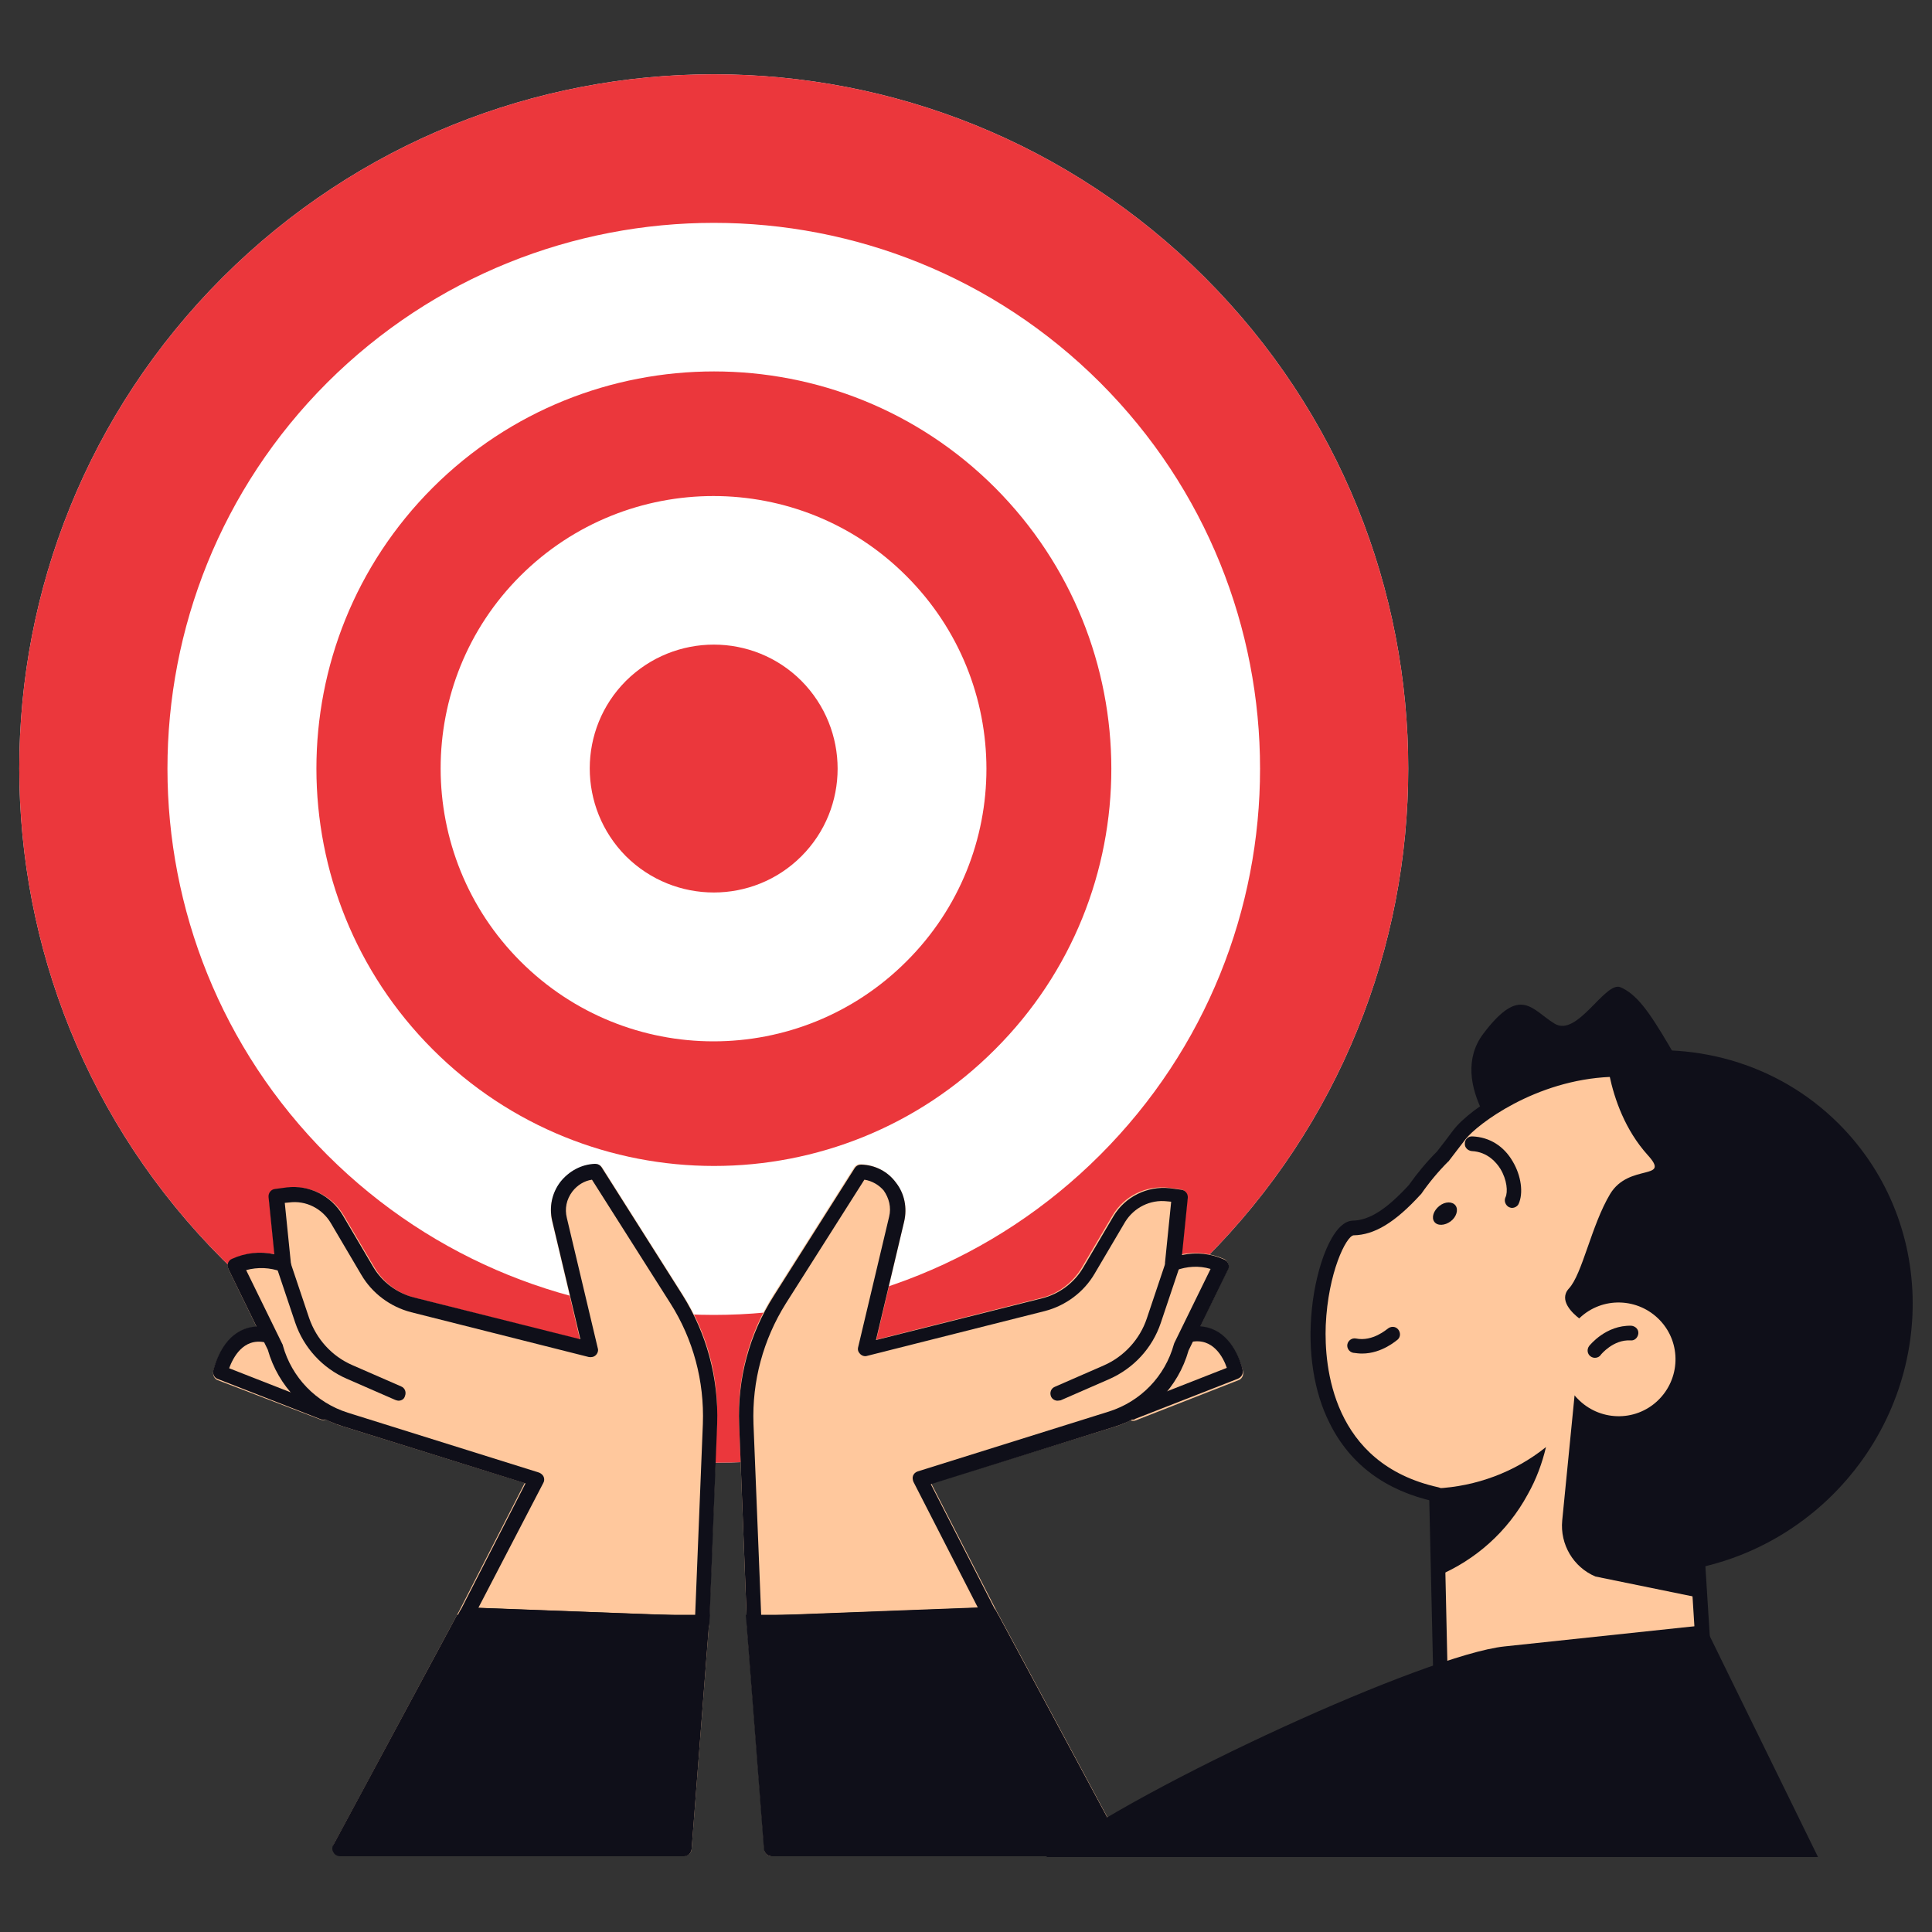
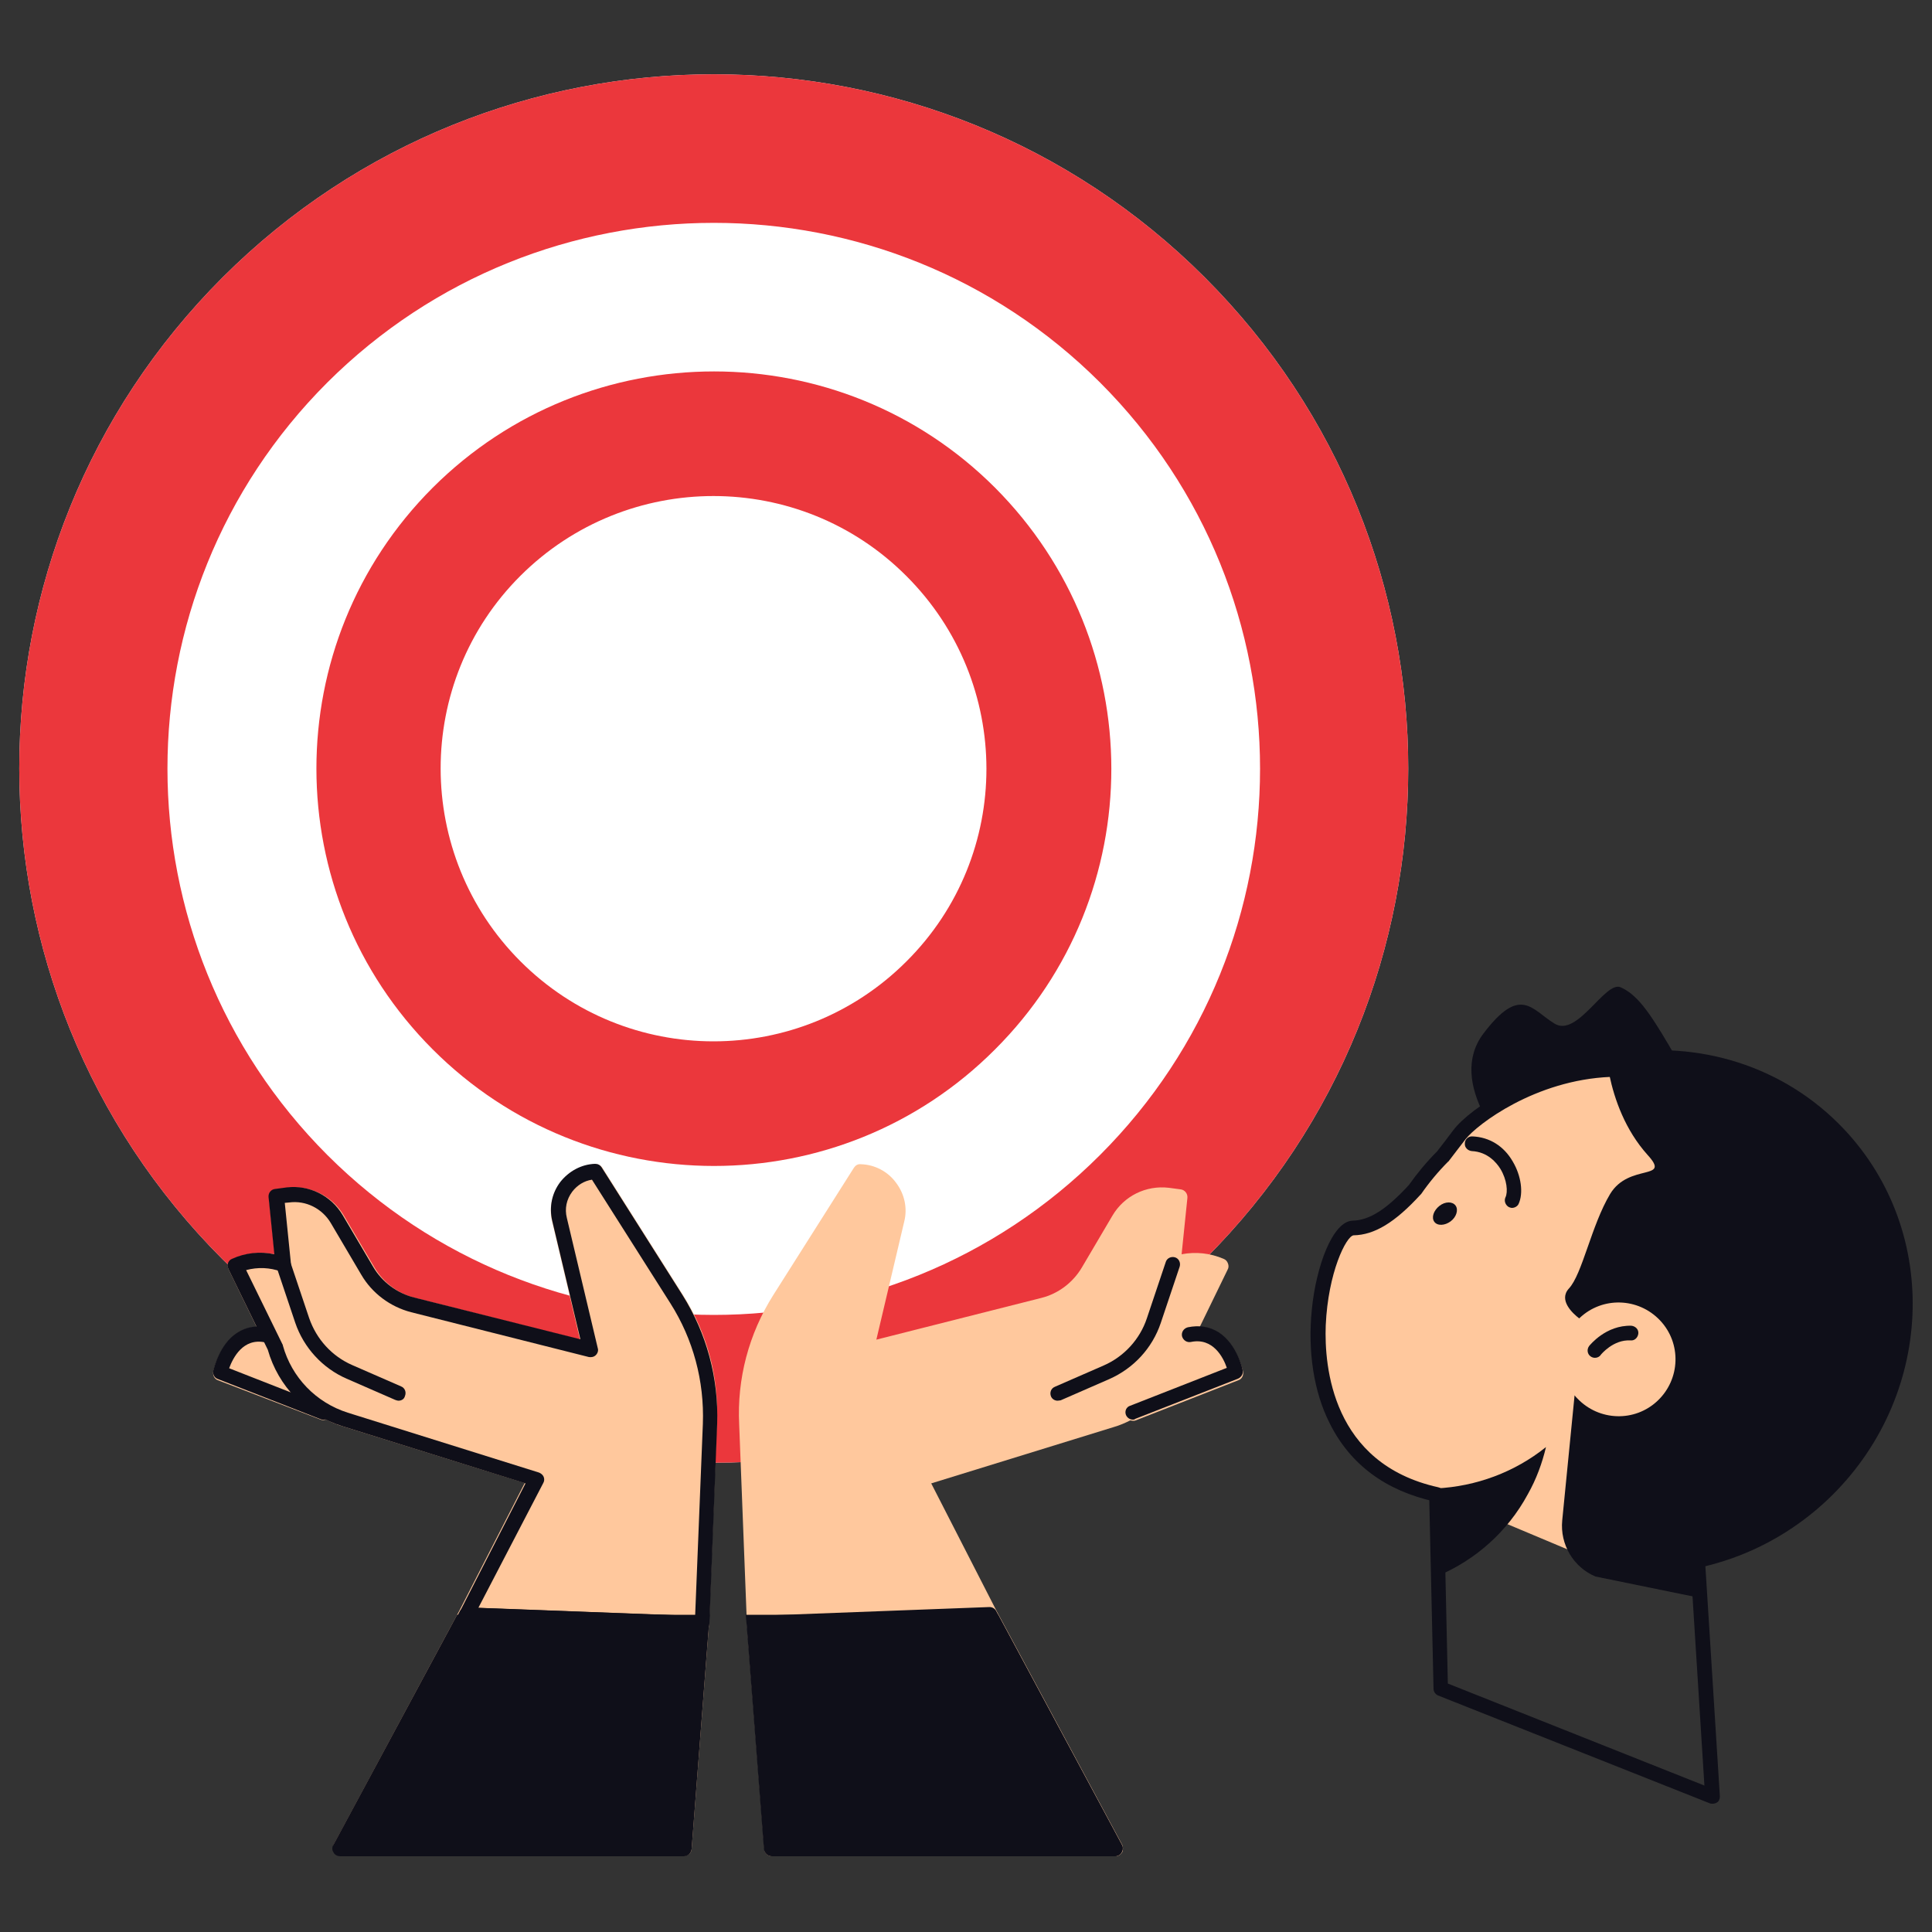
<svg xmlns="http://www.w3.org/2000/svg" id="Layer_1" x="0px" y="0px" viewBox="0 0 500 500" style="enable-background:new 0 0 500 500;" xml:space="preserve">
  <rect x="0" y="0" width="500" height="500" fill="#333333" stroke="none" />
  <style type="text/css">	.st0{fill:#FFFFFF;}	.st1{opacity:0.9;}	.st2{fill:#E92127;}	.st3{fill:#FFC89D;}	.st4{fill:#0F0F19;}</style>
  <g id="_x3C_Layer_x3E__00000152973103225086221340000009194271265254051467_">
    <g>
      <path class="st0" d="M311.8,71.8c-70.1-70.1-184-70.1-254.2,0c-70.2,70.2-70.1,184,0,254.1c70.3,70.2,184.1,70.2,254.2,0   C382,255.8,382,142,311.8,71.8z" />
      <g class="st1">
        <path class="st2" d="M257.5,126.2c-40.1-40.1-105.3-40.1-145.5,0c-40.2,40.2-40.1,105.3,0,145.4c40.2,40.2,105.4,40.2,145.5,0    C297.7,231.5,297.6,166.4,257.5,126.2z M234.6,248.8c-27.6,27.6-72.3,27.6-99.9,0c-27.5-27.5-27.6-72.3,0-99.8    c27.6-27.5,72.3-27.5,99.8,0C262.2,176.6,262.2,221.3,234.6,248.8z" />
        <path class="st2" d="M311.8,71.8c-70.1-70.1-184-70.1-254.2,0c-70.2,70.2-70.1,184,0,254.1c70.3,70.2,184.1,70.2,254.2,0    C382,255.8,382,142,311.8,71.8z M284.7,298.9c-55.2,55.2-144.7,55.2-200,0c-55.1-55.2-55.2-144.7,0-199.9    c55.3-55.1,144.8-55.1,200,0C339.9,154.2,339.9,243.7,284.7,298.9z" />
-         <path class="st2" d="M207.4,176.2c-12.5-12.5-32.8-12.5-45.4,0c-12.5,12.5-12.5,32.8,0,45.4c12.6,12.5,32.9,12.5,45.4,0    C219.9,209.1,219.9,188.8,207.4,176.2z" />
      </g>
      <path class="st3" d="M176.8,335.2l-20.9-33c-0.4-0.6-1-1-1.8-0.9c-3.6,0.1-7,1.9-9.1,4.8c-2.2,2.9-3,6.6-2.1,10.1l7.2,30.5   l-42.7-10.8c-4.4-1.1-8.2-4-10.5-7.9l-7.9-13.4c-3-5.1-8.7-7.9-14.6-7.2l-3,0.4c-1.1,0.1-1.9,1.1-1.8,2.2l1.5,14.6   c-3.7-0.7-7.4-0.3-10.9,1.2c-0.5,0.2-0.9,0.6-1.1,1.2c-0.2,0.5-0.2,1.1,0.1,1.6l7.2,14.8c-1.8,0.1-3.4,0.6-4.9,1.6   c-4.8,3.1-6.2,9.7-6.3,9.9c-0.2,1,0.3,2,1.2,2.3L83,367.4c0.2,0.1,0.5,0.1,0.7,0.1s0.5-0.1,0.7-0.1c1.4,0.7,2.8,1.3,4.2,1.7   l47.2,14.7l-16.9,33l-32.5,60.5c-0.3,0.6-0.3,1.4,0,2c0.4,0.6,1,1,1.7,1h88.9c1.1,0,2-0.8,2-1.9l4.5-58.2c0,0,0,0,0,0s0,0,0,0   l2-51.6C186.2,356.8,183.1,345.2,176.8,335.2z" />
      <g>
        <path class="st4" d="M181.7,422.1C181.7,422.1,181.6,422.1,181.7,422.1l-61-2.3c-0.6,0-1.2-0.4-1.6-0.9c-0.3-0.5-0.3-1.2-0.1-1.8    l17-33.2l-47.4-14.8c-9.4-2.9-16.6-10.3-19.3-19.8l-10.2-20.9c-0.2-0.5-0.2-1-0.1-1.5c0.2-0.5,0.5-0.9,1-1.1    c3.5-1.6,7.3-2,11-1.2l-1.5-14.8c-0.1-1,0.6-2,1.7-2.1l3-0.4c5.8-0.7,11.5,2.1,14.5,7.2l7.9,13.4c2.3,3.9,6.2,6.8,10.6,7.9    l43,10.8l-7.3-30.7c-0.8-3.5-0.1-7.1,2.1-10c2.2-2.8,5.5-4.6,9-4.7c0.7,0,1.3,0.3,1.7,0.9l20.9,33c6.3,10,9.4,21.6,9,33.4    l-2,51.6C183.5,421.3,182.7,422.1,181.7,422.1z M123.8,416.1l56.1,2.1l2-49.7c0.4-11.1-2.5-21.9-8.4-31.2l-20.3-32    c-2,0.3-3.8,1.4-5.1,3.1c-1.5,2-2,4.4-1.4,6.8l8,33.7c0.2,0.6,0,1.3-0.5,1.8c-0.5,0.5-1.2,0.6-1.8,0.5l-46-11.6    c-5.4-1.4-10.1-4.9-12.9-9.7l-7.9-13.4c-2.2-3.7-6.4-5.9-10.8-5.3l-1.1,0.1l1.6,15.8c0.1,0.7-0.2,1.3-0.7,1.7    c-0.5,0.4-1.2,0.5-1.8,0.3c-3-1.1-6.1-1.2-9.1-0.4l9.4,19.2c0.1,0.1,0.1,0.2,0.1,0.3c2.3,8.3,8.6,14.8,16.8,17.4l49.5,15.5    c0.5,0.2,1,0.6,1.2,1.1s0.2,1.1-0.1,1.6L123.8,416.1z" />
      </g>
      <g>
        <path class="st4" d="M103.1,362.5c-0.2,0-0.5-0.1-0.8-0.2l-12.6-5.5c-6.2-2.7-11.1-8-13.3-14.5l-4.9-14.6c-0.3-1,0.2-2.1,1.2-2.4    c1-0.3,2.1,0.2,2.4,1.2l4.9,14.6c1.9,5.5,5.9,9.9,11.2,12.2l12.6,5.5c1,0.4,1.4,1.5,1,2.5C104.6,362.1,103.9,362.5,103.1,362.5z" />
      </g>
      <g>
        <path class="st4" d="M83.7,367.4c-0.2,0-0.5,0-0.7-0.1l-26.6-10.4c-0.9-0.3-1.4-1.2-1.2-2.2c0.1-0.3,1.5-6.8,6.2-9.8    c2.3-1.5,5-2,8-1.3c1,0.2,1.7,1.2,1.5,2.3c-0.2,1-1.2,1.7-2.3,1.5c-5.7-1.2-8.3,4-9.3,6.7l25,9.8c1,0.4,1.5,1.5,1.1,2.4    C85.2,367,84.5,367.4,83.7,367.4z" />
      </g>
      <g>
        <path class="st4" d="M88.2,480.3c-0.3,0-0.6-0.1-0.9-0.2c-0.9-0.5-1.3-1.6-0.8-2.6l32.5-60.5c0.3-0.6,1-1,1.7-1l60.9,2.3    c0.5,0,1,0.2,1.3,0.6c0.3,0.4,0.5,0.9,0.5,1.4l-4.5,54.2c-0.1,1-1,1.8-2,1.7c-1-0.1-1.8-1-1.7-2l4.4-52.2l-57.8-2.1l-31.9,59.4    C89.6,479.9,88.9,480.3,88.2,480.3z" />
      </g>
      <path class="st3" d="M200.1,335.2l20.9-33c0.4-0.6,1-1,1.8-0.9c3.6,0.1,7,1.9,9.1,4.8c2.2,2.9,3,6.6,2.1,10.1l-7.2,30.5l42.7-10.8   c4.4-1.1,8.2-4,10.5-7.9l7.9-13.4c3-5.1,8.7-7.9,14.6-7.2l3,0.4c1.1,0.1,1.9,1.1,1.8,2.2l-1.5,14.6c3.7-0.7,7.4-0.3,10.9,1.2   c0.5,0.2,0.9,0.6,1.1,1.2c0.2,0.5,0.2,1.1-0.1,1.6l-7.2,14.8c1.8,0.1,3.4,0.6,4.9,1.6c4.8,3.1,6.2,9.7,6.3,9.9   c0.2,1-0.3,2-1.2,2.3l-26.6,10.4c-0.2,0.1-0.5,0.1-0.7,0.1c-0.2,0-0.5-0.1-0.7-0.1c-1.4,0.7-2.8,1.3-4.2,1.7L241,383.9l16.9,33   l32.5,60.5c0.3,0.6,0.3,1.4,0,2c-0.4,0.6-1,1-1.7,1h-88.9c-1.1,0-2-0.8-2-1.9l-4.5-58.2c0,0,0,0,0,0s0,0,0,0l-2-51.6   C190.7,356.8,193.8,345.2,200.1,335.2z" />
      <g>
-         <path class="st4" d="M195.2,422.1c-1,0-1.9-0.8-1.9-1.8l-2-51.6c-0.5-11.8,2.6-23.4,9-33.4l20.9-33c0.4-0.6,1-0.9,1.7-0.9    c3.6,0.1,6.9,1.8,9,4.7c2.2,2.8,2.9,6.5,2.1,10l-7.3,30.7l43-10.8c4.4-1.1,8.3-4,10.6-7.9l7.9-13.4c3-5,8.7-7.8,14.5-7.2l3,0.4    c1,0.1,1.8,1,1.7,2.1l-1.5,14.8c3.7-0.8,7.5-0.4,11,1.2c0.5,0.2,0.8,0.6,1,1.1c0.2,0.5,0.2,1-0.1,1.5l-10.2,20.9    c-2.7,9.5-9.9,16.9-19.3,19.8l-47.4,14.8l17,33.2c0.3,0.6,0.3,1.3-0.1,1.8c-0.3,0.5-0.9,0.9-1.6,0.9L195.2,422.1    C195.2,422.1,195.2,422.1,195.2,422.1z M223.7,305.3l-20.3,32c-5.9,9.4-8.8,20.2-8.4,31.2l2,49.7l56.1-2.1l-16.7-32.6    c-0.2-0.5-0.3-1.1-0.1-1.6c0.2-0.5,0.6-0.9,1.2-1.1l49.5-15.5c8.2-2.6,14.5-9.1,16.8-17.4c0-0.1,0.1-0.2,0.1-0.3l9.4-19.2    c-3-0.9-6.1-0.7-9.1,0.4c-0.6,0.2-1.3,0.1-1.9-0.3c-0.5-0.4-0.8-1-0.8-1.7l1.6-15.8l-1.1-0.1c-4.3-0.5-8.5,1.6-10.8,5.3    l-7.9,13.4c-2.8,4.8-7.5,8.3-12.9,9.7l-46,11.6c-0.6,0.2-1.3,0-1.8-0.5c-0.5-0.5-0.7-1.1-0.5-1.8l8-33.7c0.6-2.4,0-4.8-1.4-6.8    C227.5,306.7,225.7,305.6,223.7,305.3z" />
-       </g>
+         </g>
      <g>
        <path class="st4" d="M273.7,362.5c-0.7,0-1.4-0.4-1.7-1.1c-0.4-1,0-2.1,1-2.5l12.6-5.5c5.3-2.3,9.4-6.8,11.2-12.2l4.9-14.6    c0.3-1,1.4-1.5,2.4-1.2c1,0.3,1.5,1.4,1.2,2.4l-4.9,14.6c-2.2,6.5-7,11.7-13.3,14.5l-12.6,5.5C274.3,362.4,274,362.5,273.7,362.5    z" />
      </g>
      <g>
        <path class="st4" d="M293.2,367.4c-0.8,0-1.5-0.5-1.8-1.2c-0.4-1,0.1-2.1,1.1-2.4l25-9.8c-0.9-2.7-3.6-7.9-9.3-6.7    c-1,0.2-2-0.4-2.3-1.5c-0.2-1,0.4-2,1.5-2.3c3-0.6,5.6-0.2,8,1.3c4.8,3.1,6.2,9.6,6.2,9.8c0.2,0.9-0.3,1.8-1.2,2.2l-26.6,10.4    C293.6,367.4,293.4,367.4,293.2,367.4z" />
      </g>
      <g>
        <path class="st4" d="M288.6,480.3c-0.7,0-1.3-0.4-1.7-1L255,419.8l-57.8,2.1l4.4,52.2c0.1,1-0.7,2-1.7,2c-1.1,0.1-2-0.7-2-1.7    l-4.5-54.2c0-0.5,0.1-1,0.5-1.4c0.3-0.4,0.8-0.6,1.3-0.6l60.9-2.3c0.7,0,1.4,0.4,1.7,1l32.5,60.5c0.5,0.9,0.2,2.1-0.8,2.6    C289.2,480.2,288.9,480.3,288.6,480.3z" />
      </g>
      <g>
        <g>
          <g>
-             <polygon class="st3" points="443.2,464.9 372.8,437 371.2,366.3 436.9,364.8      " />
            <path class="st4" d="M443.2,466.8c-0.2,0-0.5,0-0.7-0.1l-70.3-27.9c-0.7-0.3-1.2-1-1.2-1.7l-1.6-70.7c0-1,0.8-1.9,1.9-1.9      l65.6-1.5c1,0.1,1.9,0.8,1.9,1.8l6.3,100.1c0,0.6-0.2,1.3-0.8,1.6C444,466.7,443.6,466.8,443.2,466.8z M374.7,435.7l66.4,26.4      l-6-95.4l-61.9,1.4L374.7,435.7z" />
          </g>
          <path class="st4" d="M441,294c0,0-38,15.1-44.8,9.5c-6.8-5.6-21.9-23.3-12.3-36c9.6-12.7,12.5-6.2,18.4-2.6     c5.9,3.7,13.1-11.1,17.1-9.4c4.1,1.8,7.2,6,12.5,15C437.4,279.5,441,294,441,294z" />
          <g>
            <path class="st3" d="M415,404.9c15.8,0.1,31.9-5.8,44.5-17.7c25.5-24.1,26.7-63.1,4-88.3c-37.3-41.4-79.4-13.4-85.7-5.2      c-1.5,1.9-2.9,3.8-4.3,5.6c-2.7,2.7-5.1,5.6-7.2,8.7c-5.4,5.9-10.6,9.8-16,9.9c-8.3,0.1-23,59.1,21.6,68.9L415,404.9z" />
            <path class="st4" d="M415.3,406.8c-0.1,0-0.2,0-0.4,0c-1,0-1.9-0.9-1.9-1.9c0-1,0.9-1.9,1.9-1.9c0.2,0,0.2,0,0.4,0      c15.9,0,31.1-6.1,42.9-17.2c24.6-23.2,26.3-60.8,3.9-85.7c-13.4-14.9-28.7-22.1-45.3-21.4c-19.5,0.8-34.5,12.3-37.5,16.1      c-1.5,1.9-2.9,3.8-4.3,5.6c0,0.1-0.1,0.1-0.2,0.2c-2.6,2.6-5,5.5-7,8.4c-0.1,0.1-0.1,0.1-0.2,0.2c-6.6,7.2-11.9,10.4-17.3,10.5      c-1.9,0.2-6.6,9.6-7.2,23.3c-0.4,10.6,1.6,35.8,29.1,41.9c1,0.2,1.7,1.2,1.4,2.3c-0.2,1-1.2,1.7-2.3,1.4      c-12.7-2.8-21.9-9.6-27.2-20.3c-4.1-8.1-5.7-18.6-4.6-29.4c1.1-11.2,5.4-22.9,10.6-23c4.3-0.1,8.7-2.9,14.5-9.2      c2.2-3.1,4.6-6,7.3-8.7c1.4-1.8,2.8-3.6,4.2-5.5c4.4-5.8,20.8-16.8,40.3-17.6c17.9-0.7,34.1,6.9,48.3,22.7      c23.8,26.4,22,66.4-4.1,91C448.3,400.3,432.2,406.8,415.3,406.8z" />
          </g>
          <path class="st4" d="M477.2,292.2c-15.6-16.5-37.8-23-59.1-19.5c5.2,3.2,10.1,7.1,14.5,11.7c29.6,31.4,24.9,83.8-10.3,117.1     c-2,1.9-4,3.6-6,5.2c19.8,2.6,40.8-3.6,56.7-18.6C500.6,361.9,502.5,319,477.2,292.2z" />
          <path class="st4" d="M416.7,309c4.9-8.1,15.9-3.3,9.7-10.1c-11.6-12.9-11.1-31.7-11.1-31.7c38.3,1.9,57.7,66.3,57.7,66.3     l-31.9,67.3l-1.8,12.6l-26.4-5.4c-5.7-2.4-9.2-8.3-8.6-14.5l3.2-32.4c0.2,0.3,0.4,0.5,0.7,0.8c5.6,5.9,14.9,6.2,20.8,0.6     c5.9-5.6,6.2-14.9,0.6-20.8c-5.6-5.9-14.9-6.2-20.8-0.6c0,0-0.1,0.1-0.1,0.1c-1.7-1.3-5.4-4.7-2.7-7.7     C409.5,329.8,411.8,317.2,416.7,309z" />
          <g>
-             <path class="st4" d="M352.5,350.3c-0.8,0-1.5-0.1-2.3-0.2c-1-0.2-1.7-1.2-1.5-2.2c0.2-1,1.2-1.7,2.2-1.5      c4.4,0.9,8.1-2.5,8.2-2.5c0.8-0.7,2-0.7,2.7,0.1c0.7,0.8,0.7,2-0.1,2.7C361.5,346.8,357.7,350.3,352.5,350.3z" />
-           </g>
+             </g>
          <g>
            <path class="st4" d="M412.8,351.4c-0.4,0-0.8-0.1-1.2-0.4c-0.8-0.6-1-1.8-0.3-2.7c0.2-0.2,4.3-5.4,10.9-5.2      c1,0.1,1.9,0.9,1.8,2c-0.1,1-0.9,1.9-2,1.8c-4.5-0.3-7.7,3.7-7.7,3.7C414,351.1,413.4,351.4,412.8,351.4z" />
          </g>
          <g>
            <path class="st4" d="M391.3,312.6c-0.3,0-0.5-0.1-0.8-0.2c-0.9-0.5-1.3-1.6-0.9-2.5c0.7-1.4,0.4-4.6-1.3-7.4      c-1-1.6-3.3-4.4-7.4-4.6c-1-0.1-1.9-0.9-1.8-2c0-1,0.9-1.9,2-1.8c4.4,0.2,8.1,2.5,10.4,6.5c2.2,3.7,2.8,8.2,1.5,11      C392.7,312.2,392,312.6,391.3,312.6z" />
          </g>
          <path class="st4" d="M375.4,316.1c-1.5,1.1-3.4,1.2-4.2,0.1c-0.8-1.1-0.2-2.9,1.3-4.1s3.4-1.2,4.2-0.1     C377.5,313.1,376.9,315,375.4,316.1z" />
          <path class="st4" d="M371.7,385.2l0.5,22.6c9.6-4.1,17.9-11.3,23.2-21.1c2.2-3.9,3.7-8,4.7-12.2C392,381,382,384.7,371.7,385.2z     " />
        </g>
-         <path class="st4" d="M270.6,480.7c25.5-19.2,98.8-52.5,118.7-54.6l51.8-5.5l29.4,60H270.6z" />
      </g>
      <path class="st4" d="M193.2,420.2C193.2,420.3,193.2,420.3,193.2,420.2C193.2,420.3,193.2,420.3,193.2,420.2l4.5,58.3   c0.1,1.1,1,1.9,2,1.9h88.9c0.7,0,1.4-0.4,1.7-1s0.4-1.4,0-2l-32-59.5h-65.3L193.2,420.2z" />
      <path class="st4" d="M183.5,420.2C183.5,420.3,183.5,420.3,183.5,420.2C183.5,420.3,183.5,420.3,183.5,420.2l-4.5,58.3   c-0.1,1.1-1,1.9-2,1.9H88c-0.7,0-1.4-0.4-1.7-1c-0.4-0.6-0.4-1.4,0-2l32-59.5h65.4L183.5,420.2z" />
    </g>
  </g>
</svg>